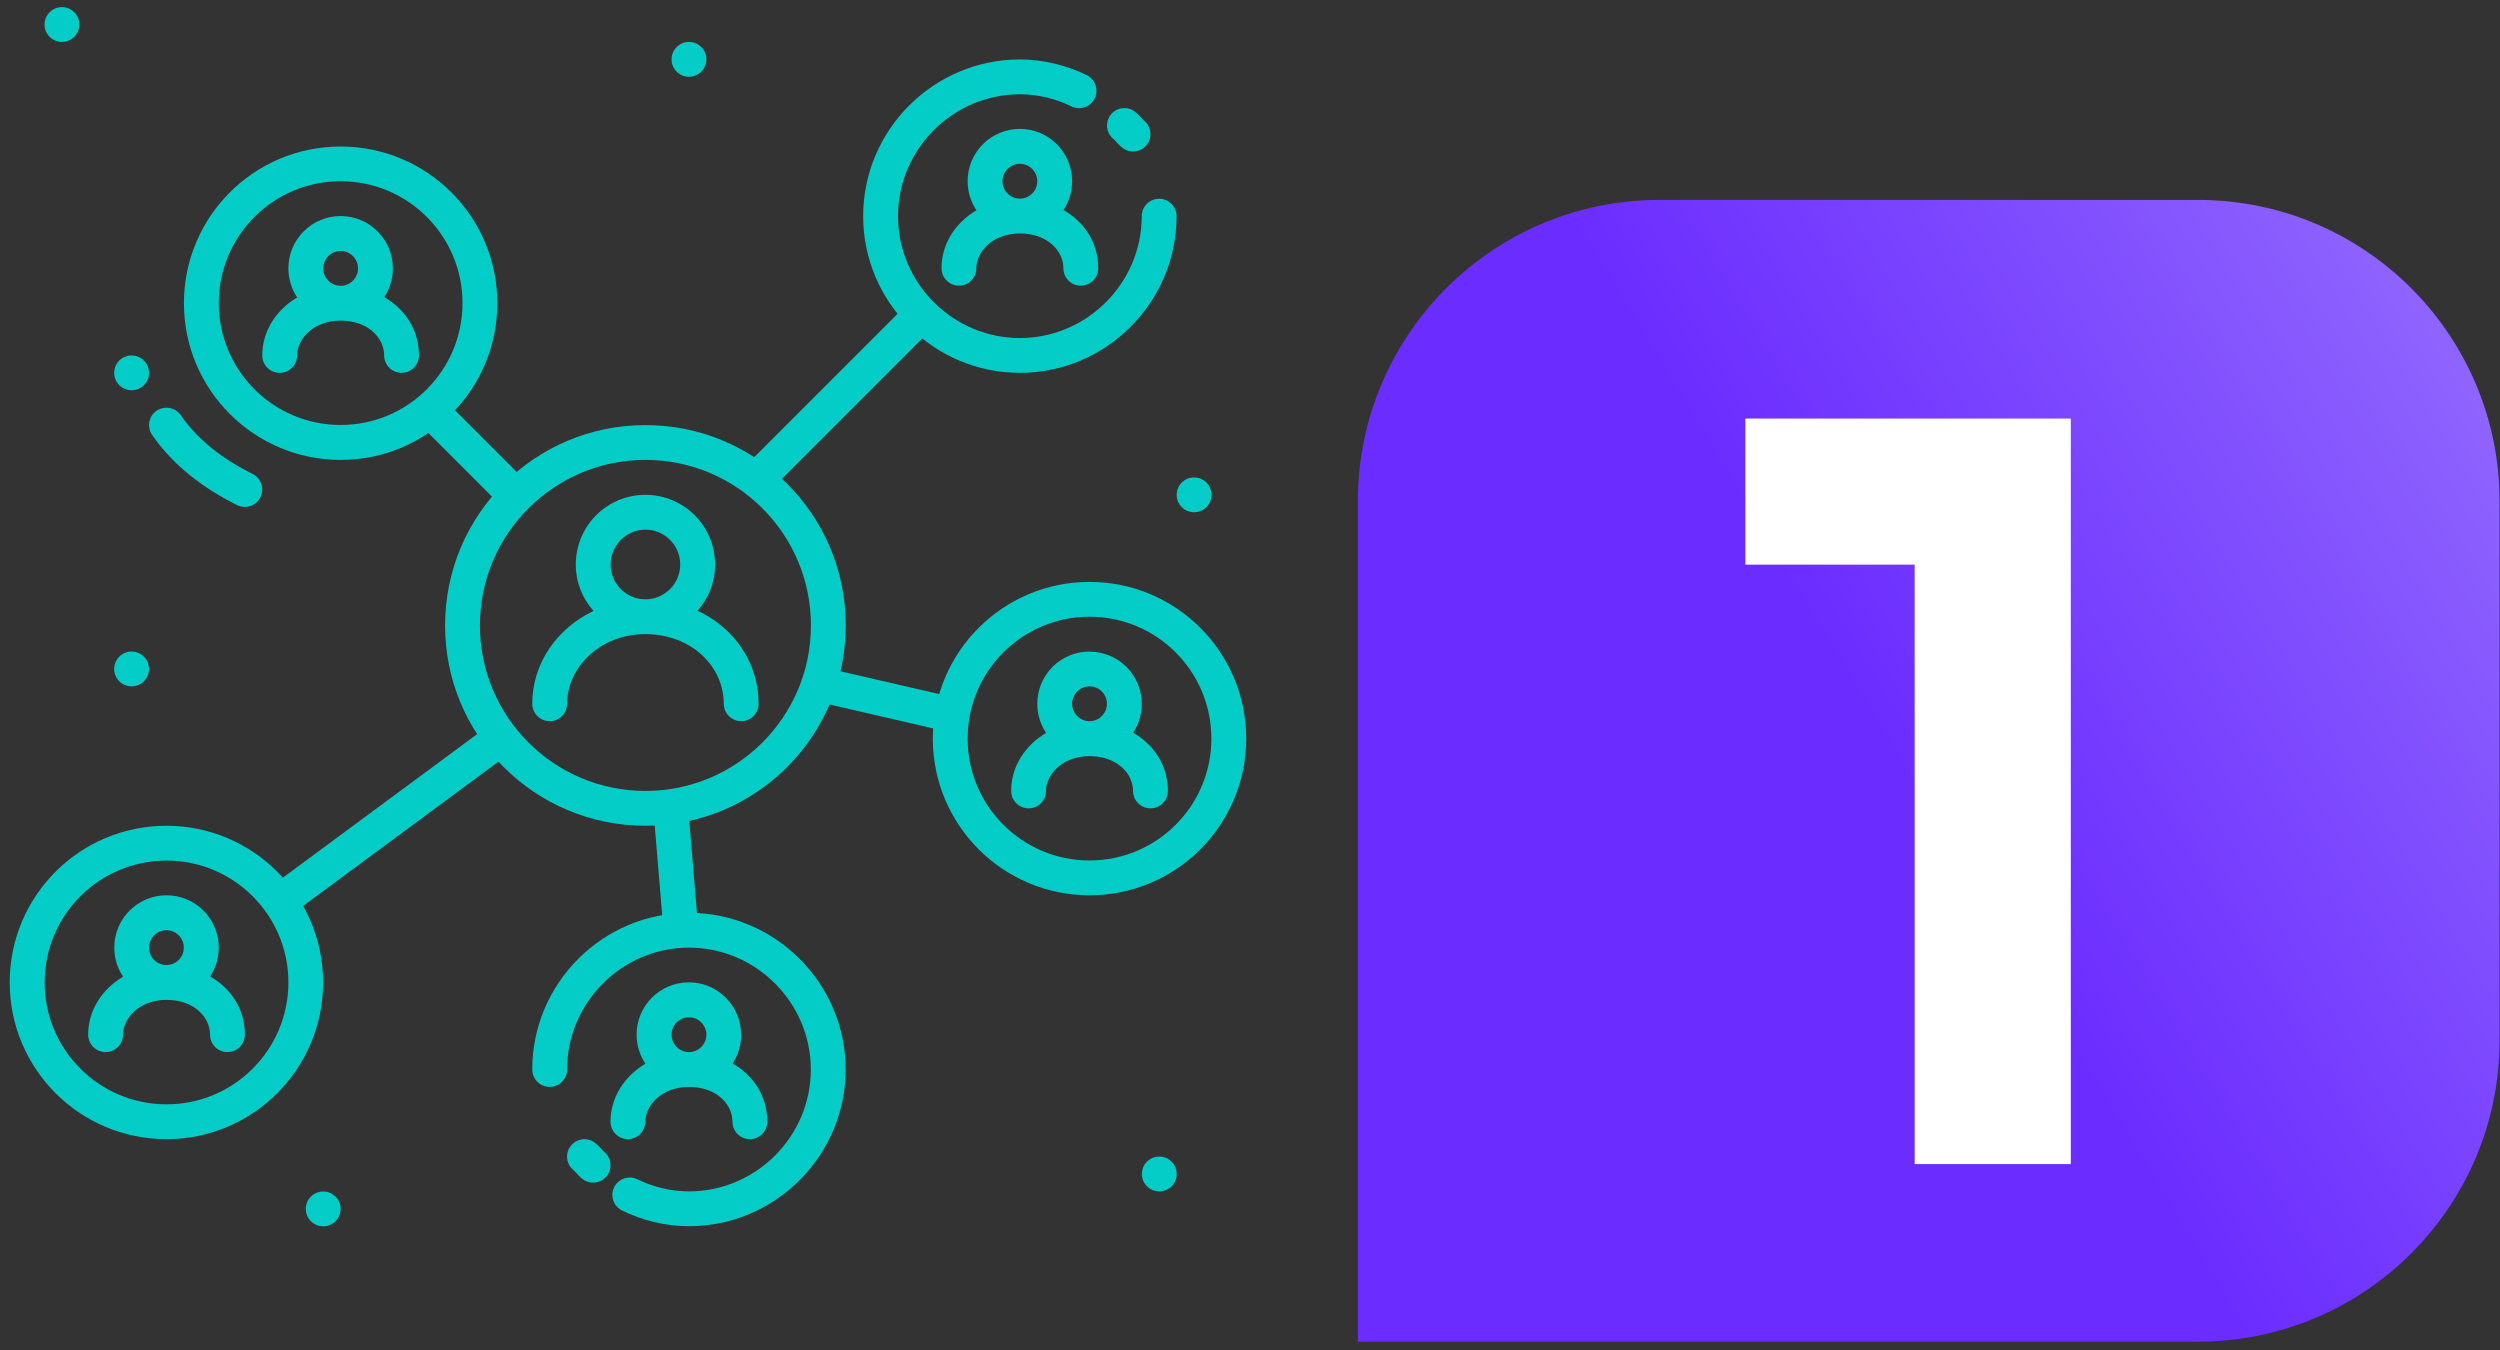
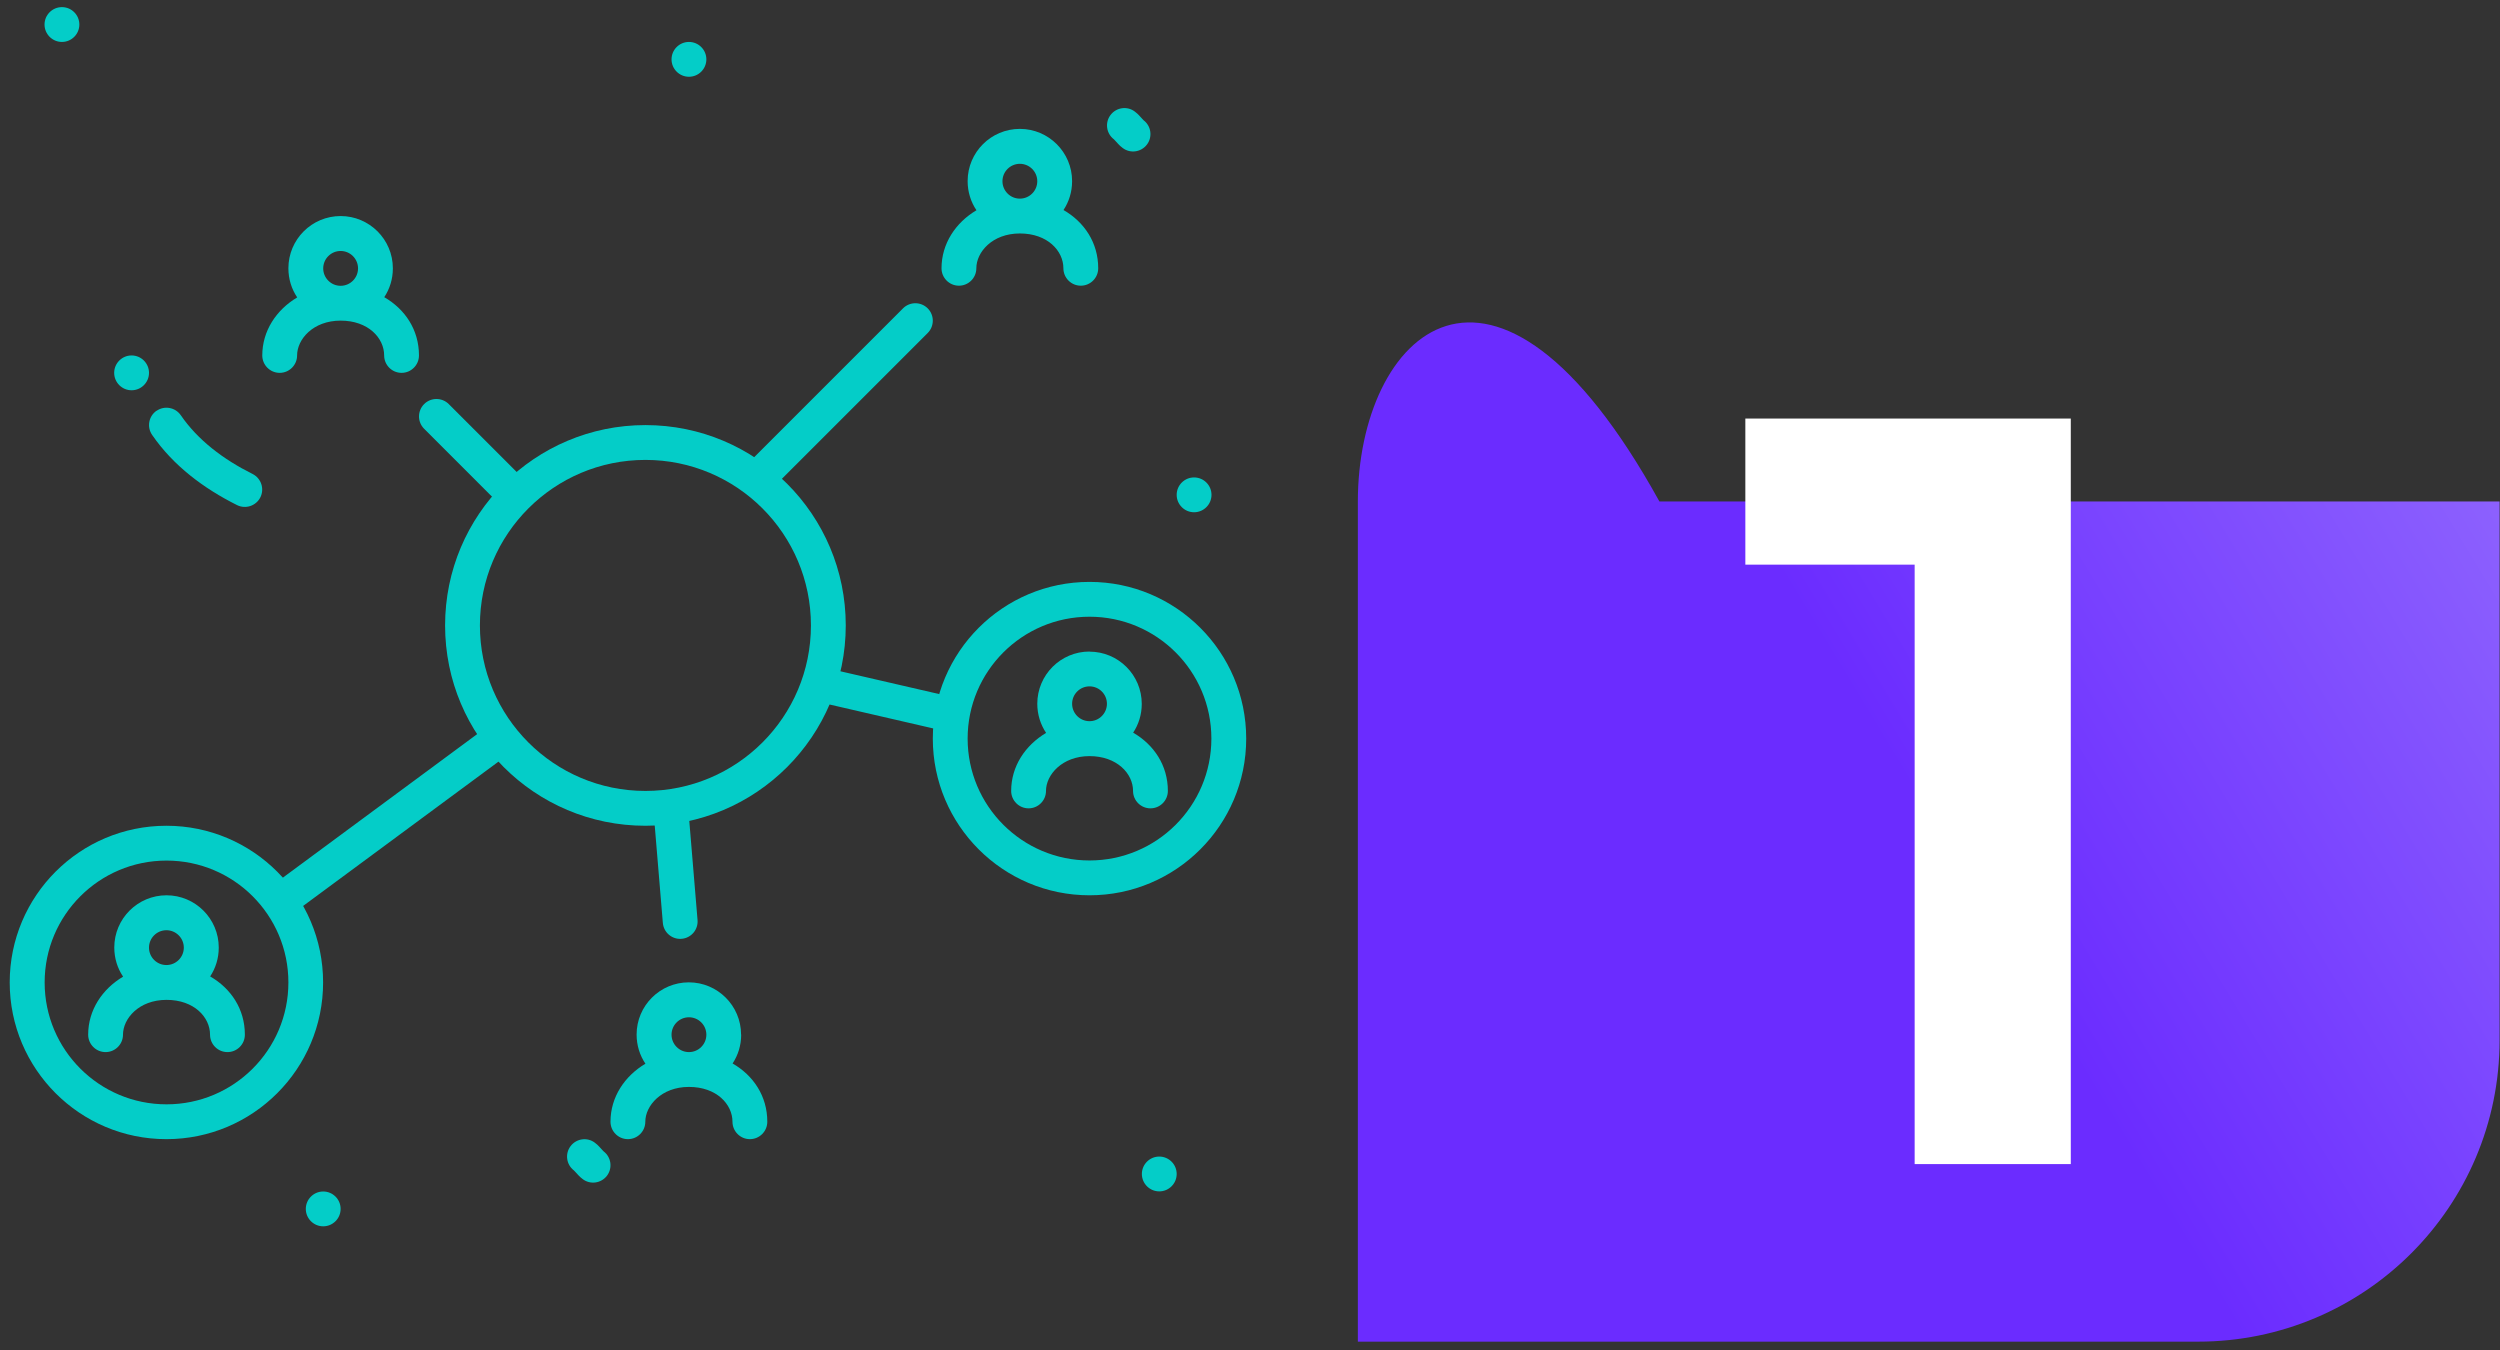
<svg xmlns="http://www.w3.org/2000/svg" width="224" height="121" viewBox="0 0 224 121" fill="none">
  <rect x="0" y="0" width="224" height="121" fill="#333333" stroke="none" />
-   <path d="M121.663 117.312V120.212H196.943C211.863 120.212 223.963 108.112 223.963 93.192V44.932C223.963 30.012 211.863 17.912 196.943 17.912H148.683C133.763 17.912 121.663 30.012 121.663 44.932V117.312Z" fill="url(#paint0_linear_7255_12089)" />
+   <path d="M121.663 117.312V120.212H196.943C211.863 120.212 223.963 108.112 223.963 93.192V44.932H148.683C133.763 17.912 121.663 30.012 121.663 44.932V117.312Z" fill="url(#paint0_linear_7255_12089)" />
  <path d="M171.553 50.592H156.383V37.502H185.543V104.302H171.553V50.592Z" fill="white" />
  <path fill-rule="evenodd" clip-rule="evenodd" d="M106.99 45.898C106.13 45.898 105.43 45.198 105.43 44.338C105.43 43.478 106.13 42.778 106.99 42.778C107.85 42.778 108.55 43.478 108.55 44.338C108.55 45.198 107.85 45.898 106.99 45.898Z" fill="#04CDC8" />
-   <path fill-rule="evenodd" clip-rule="evenodd" d="M11.79 61.498C10.931 61.498 10.23 60.798 10.23 59.938C10.23 59.078 10.931 58.378 11.79 58.378C12.65 58.378 13.351 59.078 13.351 59.938C13.351 60.798 12.65 61.498 11.79 61.498Z" fill="#04CDC8" />
  <path fill-rule="evenodd" clip-rule="evenodd" d="M5.55 3.758C4.69 3.758 3.99 3.058 3.99 2.198C3.99 1.338 4.69 0.638 5.55 0.638C6.41 0.638 7.11 1.338 7.11 2.198C7.11 3.058 6.41 3.758 5.55 3.758Z" fill="#04CDC8" />
  <path fill-rule="evenodd" clip-rule="evenodd" d="M28.96 109.878C28.1 109.878 27.4 109.178 27.4 108.318C27.4 107.458 28.1 106.758 28.96 106.758C29.82 106.758 30.52 107.458 30.52 108.318C30.52 109.178 29.82 109.878 28.96 109.878Z" fill="#04CDC8" />
  <path fill-rule="evenodd" clip-rule="evenodd" d="M61.73 6.878C60.87 6.878 60.17 6.178 60.17 5.318C60.17 4.458 60.87 3.758 61.73 3.758C62.59 3.758 63.29 4.458 63.29 5.318C63.29 6.178 62.59 6.878 61.73 6.878Z" fill="#04CDC8" />
  <path fill-rule="evenodd" clip-rule="evenodd" d="M103.871 106.748C103.011 106.748 102.311 106.048 102.311 105.188C102.311 104.328 103.011 103.628 103.871 103.628C104.731 103.628 105.431 104.328 105.431 105.188C105.431 106.048 104.731 106.748 103.871 106.748Z" fill="#04CDC8" />
  <path fill-rule="evenodd" clip-rule="evenodd" d="M96.06 16.238C96.06 17.188 95.78 18.078 95.29 18.818C97.15 19.888 98.4 21.738 98.4 24.038C98.4 24.898 97.7 25.598 96.84 25.598C95.98 25.598 95.28 24.898 95.28 24.038C95.28 22.478 93.86 20.918 91.38 20.918C88.9 20.918 87.48 22.598 87.48 24.038C87.48 24.898 86.78 25.598 85.92 25.598C85.06 25.598 84.36 24.898 84.36 24.038C84.36 21.838 85.62 19.948 87.49 18.838C86.99 18.098 86.7 17.198 86.7 16.228C86.7 13.638 88.8 11.548 91.38 11.548C93.96 11.548 96.06 13.648 96.06 16.228V16.238ZM89.82 16.238C89.82 15.378 90.52 14.678 91.38 14.678C92.24 14.678 92.94 15.378 92.94 16.238C92.94 17.098 92.24 17.798 91.38 17.798C90.52 17.798 89.82 17.098 89.82 16.238Z" fill="#04CDC8" />
  <path fill-rule="evenodd" clip-rule="evenodd" d="M35.2 24.048C35.2 24.998 34.92 25.888 34.43 26.628C36.29 27.698 37.54 29.548 37.54 31.848C37.54 32.708 36.84 33.408 35.98 33.408C35.12 33.408 34.42 32.708 34.42 31.848C34.42 30.288 33 28.728 30.52 28.728C28.04 28.728 26.62 30.408 26.62 31.848C26.62 32.708 25.92 33.408 25.06 33.408C24.2 33.408 23.5 32.708 23.5 31.848C23.5 29.648 24.76 27.758 26.63 26.648C26.13 25.908 25.84 25.008 25.84 24.038C25.84 21.448 27.94 19.358 30.52 19.358C33.1 19.358 35.2 21.458 35.2 24.038V24.048ZM28.96 24.048C28.96 23.188 29.66 22.488 30.52 22.488C31.38 22.488 32.08 23.188 32.08 24.048C32.08 24.908 31.38 25.608 30.52 25.608C29.66 25.608 28.96 24.908 28.96 24.048Z" fill="#04CDC8" />
-   <path fill-rule="evenodd" clip-rule="evenodd" d="M51.59 50.578C51.59 52.178 52.19 53.638 53.18 54.738C49.92 56.288 47.69 59.428 47.69 63.058C47.69 63.918 48.39 64.618 49.25 64.618C50.11 64.618 50.81 63.918 50.81 63.058C50.81 59.818 53.74 56.818 57.83 56.818C61.92 56.818 64.85 59.688 64.85 63.058C64.85 63.918 65.55 64.618 66.41 64.618C67.27 64.618 67.97 63.918 67.97 63.058C67.97 59.318 65.74 56.238 62.5 54.718C63.48 53.618 64.07 52.168 64.07 50.578C64.07 47.128 61.28 44.338 57.83 44.338C54.38 44.338 51.59 47.128 51.59 50.578ZM57.83 47.458C56.11 47.458 54.71 48.858 54.71 50.578C54.71 52.298 56.11 53.698 57.83 53.698C59.55 53.698 60.95 52.298 60.95 50.578C60.95 48.858 59.55 47.458 57.83 47.458Z" fill="#04CDC8" />
  <path fill-rule="evenodd" clip-rule="evenodd" d="M66.41 92.708C66.41 93.658 66.13 94.548 65.64 95.288C67.5 96.358 68.75 98.208 68.75 100.508C68.75 101.368 68.05 102.068 67.19 102.068C66.33 102.068 65.63 101.368 65.63 100.508C65.63 98.948 64.21 97.388 61.73 97.388H61.72C59.27 97.388 57.82 99.068 57.82 100.508C57.82 101.368 57.12 102.068 56.26 102.068C55.4 102.068 54.7 101.368 54.7 100.508C54.7 98.308 55.96 96.418 57.83 95.308C57.33 94.568 57.04 93.668 57.04 92.698C57.04 90.108 59.14 88.018 61.72 88.018C64.3 88.018 66.4 90.118 66.4 92.698L66.41 92.708ZM60.17 92.708C60.17 91.848 60.87 91.148 61.73 91.148C62.59 91.148 63.29 91.848 63.29 92.708C63.29 93.568 62.59 94.268 61.73 94.268C60.87 94.268 60.17 93.568 60.17 92.708Z" fill="#04CDC8" />
  <path fill-rule="evenodd" clip-rule="evenodd" d="M97.621 58.378C95.031 58.378 92.941 60.478 92.941 63.058C92.941 64.018 93.231 64.918 93.731 65.668C91.861 66.778 90.601 68.658 90.601 70.868C90.601 71.728 91.301 72.428 92.161 72.428C93.021 72.428 93.721 71.728 93.721 70.868C93.721 69.418 95.171 67.748 97.621 67.748C100.071 67.748 101.521 69.308 101.521 70.868C101.521 71.728 102.221 72.428 103.081 72.428C103.941 72.428 104.641 71.728 104.641 70.868C104.641 68.568 103.381 66.718 101.531 65.648C102.021 64.908 102.301 64.018 102.301 63.068C102.301 60.478 100.201 58.388 97.621 58.388V58.378ZM96.061 63.058C96.061 62.198 96.761 61.498 97.621 61.498C98.481 61.498 99.181 62.198 99.181 63.058C99.181 63.918 98.481 64.618 97.621 64.618C96.761 64.618 96.061 63.918 96.061 63.058Z" fill="#04CDC8" />
  <path fill-rule="evenodd" clip-rule="evenodd" d="M19.6 84.908C19.6 85.858 19.32 86.748 18.83 87.488C20.69 88.558 21.94 90.408 21.94 92.708C21.94 93.568 21.24 94.268 20.38 94.268C19.52 94.268 18.82 93.568 18.82 92.708C18.82 91.148 17.4 89.588 14.92 89.588C12.44 89.588 11.02 91.268 11.02 92.708C11.02 93.568 10.32 94.268 9.46 94.268C8.6 94.268 7.9 93.568 7.9 92.708C7.9 90.508 9.16 88.618 11.03 87.508C10.53 86.768 10.24 85.868 10.24 84.898C10.24 82.308 12.34 80.218 14.92 80.218C17.5 80.218 19.6 82.318 19.6 84.898V84.908ZM13.35 84.908C13.35 84.048 14.05 83.348 14.91 83.348C15.77 83.348 16.47 84.048 16.47 84.908C16.47 85.768 15.77 86.468 14.91 86.468C14.05 86.468 13.35 85.768 13.35 84.908Z" fill="#04CDC8" />
  <path d="M11.79 34.968C12.65 34.968 13.351 34.268 13.351 33.408C13.351 32.548 12.65 31.848 11.79 31.848C10.931 31.848 10.23 32.548 10.23 33.408C10.23 34.268 10.931 34.968 11.79 34.968Z" fill="#04CDC8" />
  <path fill-rule="evenodd" clip-rule="evenodd" d="M97.62 55.258C91.59 55.258 86.7 60.148 86.7 66.178C86.7 72.208 91.59 77.098 97.62 77.098C103.65 77.098 108.54 72.208 108.54 66.178C108.54 60.148 103.65 55.258 97.62 55.258ZM83.58 66.178C83.58 58.418 89.87 52.138 97.62 52.138C105.37 52.138 111.66 58.428 111.66 66.178C111.66 73.928 105.37 80.218 97.62 80.218C89.87 80.218 83.58 73.928 83.58 66.178Z" fill="#04CDC8" />
  <path fill-rule="evenodd" clip-rule="evenodd" d="M14.03 36.808C14.741 36.318 15.71 36.498 16.201 37.208C17.721 39.418 19.98 41.148 22.631 42.468C23.401 42.858 23.71 43.788 23.331 44.558C22.941 45.328 22.011 45.638 21.241 45.258C18.28 43.778 15.54 41.748 13.63 38.968C13.14 38.258 13.32 37.288 14.03 36.798V36.808Z" fill="#04CDC8" />
-   <path fill-rule="evenodd" clip-rule="evenodd" d="M30.52 16.238C24.491 16.238 19.601 21.128 19.601 27.158C19.601 33.188 24.491 38.078 30.52 38.078C36.55 38.078 41.441 33.188 41.441 27.158C41.441 21.128 36.55 16.238 30.52 16.238ZM16.48 27.168C16.48 19.408 22.77 13.128 30.52 13.128C38.27 13.128 44.56 19.418 44.56 27.168C44.56 34.918 38.27 41.208 30.52 41.208C22.77 41.208 16.48 34.918 16.48 27.168Z" fill="#04CDC8" />
  <path fill-rule="evenodd" clip-rule="evenodd" d="M14.92 77.108C8.89 77.108 4 81.998 4 88.028C4 94.058 8.89 98.948 14.92 98.948C20.95 98.948 25.84 94.058 25.84 88.028C25.84 81.998 20.95 77.108 14.92 77.108ZM0.87 88.028C0.87 80.268 7.16 73.988 14.91 73.988C22.66 73.988 28.95 80.278 28.95 88.028C28.95 95.778 22.66 102.068 14.91 102.068C7.16 102.068 0.87 95.778 0.87 88.028Z" fill="#04CDC8" />
-   <path fill-rule="evenodd" clip-rule="evenodd" d="M77.34 19.368C77.34 11.638 83.66 5.328 91.38 5.328C93.5 5.328 95.61 5.858 97.38 6.738C98.15 7.128 98.46 8.058 98.08 8.828C97.69 9.598 96.76 9.908 95.99 9.528C94.64 8.858 93.01 8.448 91.38 8.448C85.38 8.448 80.46 13.368 80.46 19.368C80.46 25.368 85.38 30.288 91.38 30.288C97.38 30.288 102.3 25.368 102.3 19.368C102.3 18.508 103 17.808 103.86 17.808C104.72 17.808 105.42 18.508 105.42 19.368C105.42 27.098 99.1 33.408 91.38 33.408C83.66 33.408 77.34 27.088 77.34 19.368Z" fill="#04CDC8" />
  <path fill-rule="evenodd" clip-rule="evenodd" d="M99.5 10.308C100.02 9.618 101 9.478 101.68 9.998C101.84 10.118 101.97 10.238 102.06 10.338C102.15 10.428 102.23 10.528 102.29 10.588C102.36 10.668 102.4 10.718 102.44 10.748C102.45 10.758 102.46 10.768 102.47 10.778C103.15 11.298 103.28 12.268 102.77 12.948C102.25 13.638 101.27 13.778 100.59 13.258C100.43 13.138 100.3 13.018 100.21 12.918C100.12 12.828 100.04 12.728 99.98 12.668C99.91 12.588 99.87 12.538 99.83 12.508C99.82 12.498 99.81 12.488 99.8 12.478C99.12 11.958 98.99 10.988 99.5 10.308Z" fill="#04CDC8" />
-   <path fill-rule="evenodd" clip-rule="evenodd" d="M47.69 95.828C47.69 88.098 54.01 81.788 61.73 81.788C69.45 81.788 75.77 88.108 75.77 95.828C75.77 103.548 69.45 109.868 61.73 109.868C59.61 109.868 57.5 109.338 55.73 108.458C54.96 108.068 54.65 107.138 55.03 106.368C55.42 105.598 56.35 105.288 57.12 105.668C58.47 106.338 60.1 106.748 61.73 106.748C67.73 106.748 72.65 101.828 72.65 95.828C72.65 89.828 67.73 84.908 61.73 84.908C55.73 84.908 50.81 89.828 50.81 95.828C50.81 96.688 50.11 97.388 49.25 97.388C48.39 97.388 47.69 96.688 47.69 95.828Z" fill="#04CDC8" />
  <path fill-rule="evenodd" clip-rule="evenodd" d="M51.12 102.698C51.64 102.008 52.62 101.868 53.3 102.388C53.46 102.508 53.59 102.628 53.68 102.728C53.77 102.818 53.85 102.918 53.91 102.978C53.98 103.058 54.02 103.108 54.06 103.138C54.07 103.148 54.08 103.158 54.09 103.168C54.77 103.688 54.9 104.658 54.39 105.338C53.87 106.028 52.89 106.168 52.21 105.648C52.05 105.528 51.92 105.408 51.83 105.308C51.74 105.218 51.66 105.118 51.6 105.058C51.53 104.978 51.49 104.928 51.45 104.898C51.44 104.888 51.43 104.878 51.42 104.868C50.74 104.348 50.61 103.378 51.12 102.698Z" fill="#04CDC8" />
  <path fill-rule="evenodd" clip-rule="evenodd" d="M57.83 41.208C49.64 41.208 43 47.848 43 56.038C43 64.228 49.64 70.868 57.83 70.868C66.02 70.868 72.66 64.228 72.66 56.038C72.66 47.848 66.02 41.208 57.83 41.208ZM39.88 56.038C39.88 46.128 47.91 38.088 57.83 38.088C67.75 38.088 75.78 46.118 75.78 56.038C75.78 65.958 67.75 73.988 57.83 73.988C47.91 73.988 39.88 65.958 39.88 56.038Z" fill="#04CDC8" />
  <path fill-rule="evenodd" clip-rule="evenodd" d="M83.121 27.628C83.731 28.238 83.731 29.228 83.121 29.838L69.081 43.878C68.471 44.488 67.481 44.488 66.871 43.878C66.261 43.268 66.261 42.278 66.871 41.668L80.911 27.628C81.521 27.018 82.511 27.018 83.121 27.628Z" fill="#04CDC8" />
  <path fill-rule="evenodd" clip-rule="evenodd" d="M72.7 61.148C72.89 60.308 73.73 59.788 74.57 59.978L84.71 62.318C85.55 62.508 86.07 63.348 85.88 64.188C85.69 65.028 84.85 65.548 84.01 65.358L73.87 63.018C73.03 62.828 72.51 61.988 72.7 61.148Z" fill="#04CDC8" />
  <path fill-rule="evenodd" clip-rule="evenodd" d="M60.04 71.648C60.9 71.578 61.65 72.218 61.72 73.078L62.5 82.438C62.57 83.298 61.93 84.048 61.07 84.118C60.21 84.188 59.46 83.548 59.39 82.688L58.61 73.328C58.54 72.468 59.18 71.718 60.04 71.648Z" fill="#04CDC8" />
  <path fill-rule="evenodd" clip-rule="evenodd" d="M38.001 36.208C38.611 35.597 39.6 35.597 40.211 36.208L47.23 43.227C47.84 43.837 47.84 44.828 47.23 45.438C46.62 46.047 45.63 46.047 45.02 45.438L38.001 38.417C37.391 37.807 37.391 36.818 38.001 36.208Z" fill="#04CDC8" />
  <path fill-rule="evenodd" clip-rule="evenodd" d="M45.04 66.028C45.55 66.718 45.41 67.698 44.71 68.208L26.76 81.468C26.07 81.978 25.09 81.838 24.58 81.138C24.07 80.448 24.21 79.468 24.91 78.958L42.86 65.698C43.55 65.188 44.53 65.328 45.04 66.028Z" fill="#04CDC8" />
  <defs>
    <linearGradient id="paint0_linear_7255_12089" x1="229.803" y1="34.632" x2="133.053" y2="93.072" gradientUnits="userSpaceOnUse">
      <stop stop-color="#926AFE" />
      <stop offset="0.61" stop-color="#6B2CFF" />
    </linearGradient>
  </defs>
</svg>